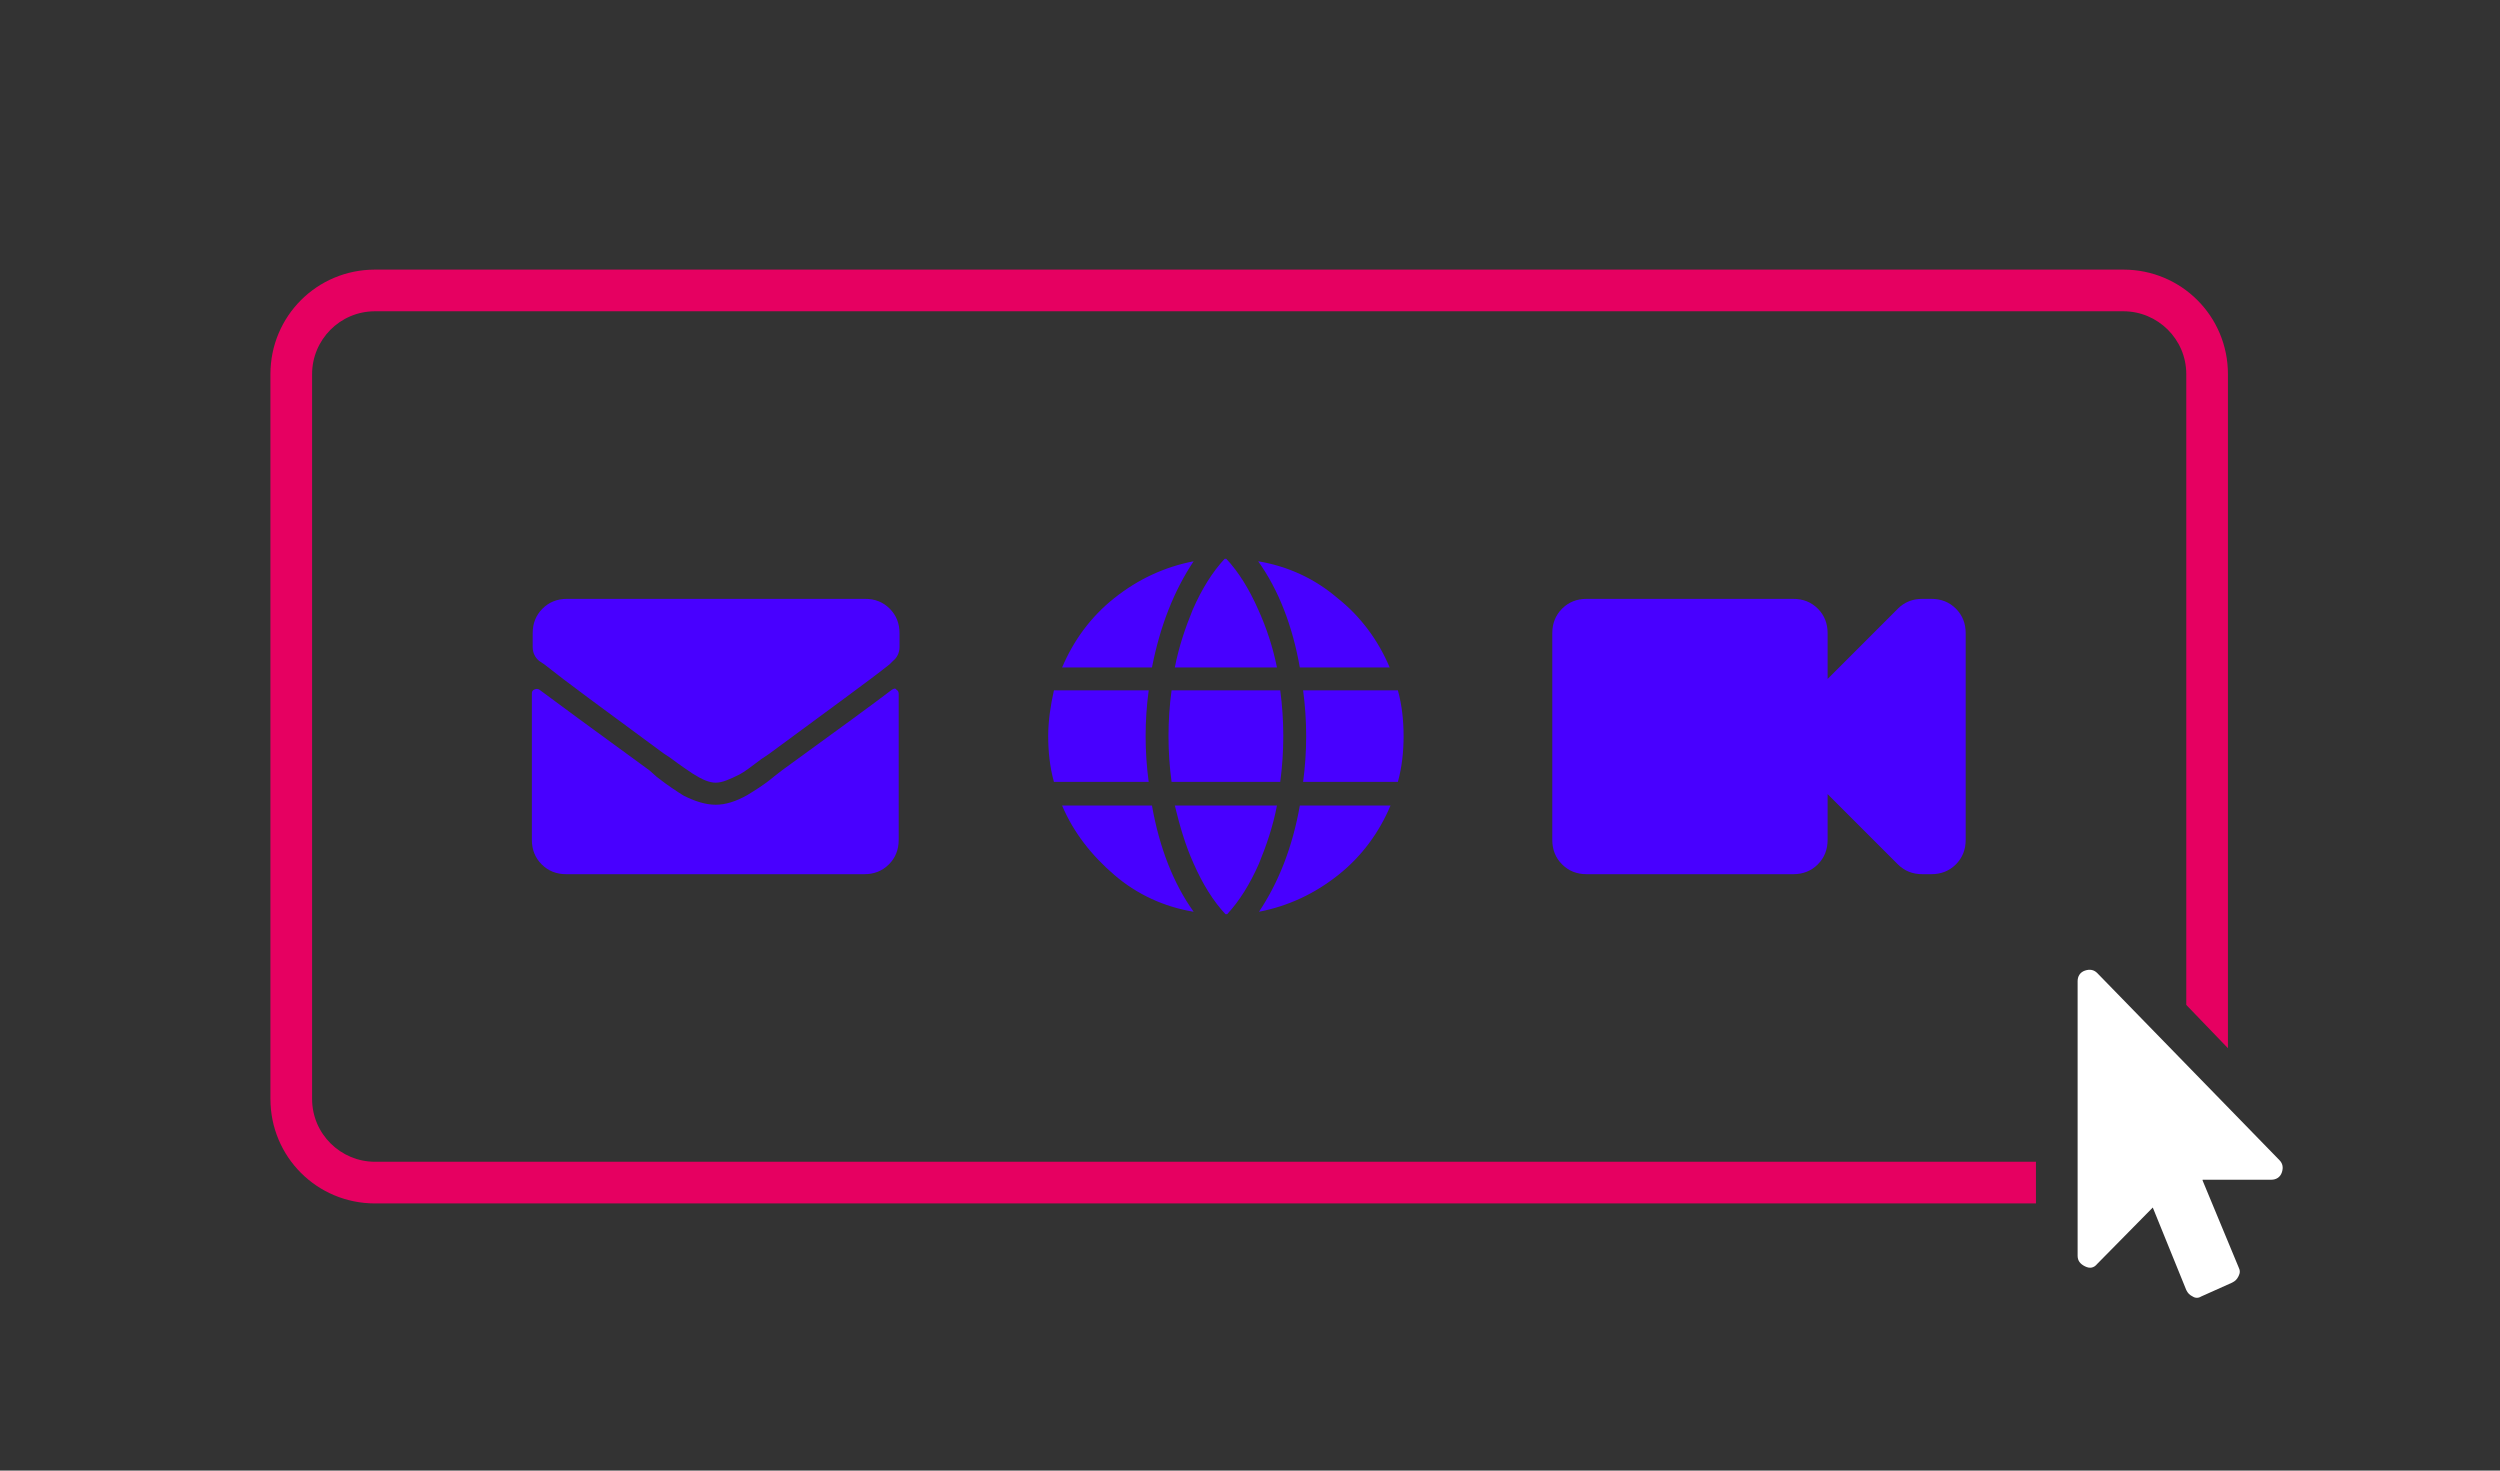
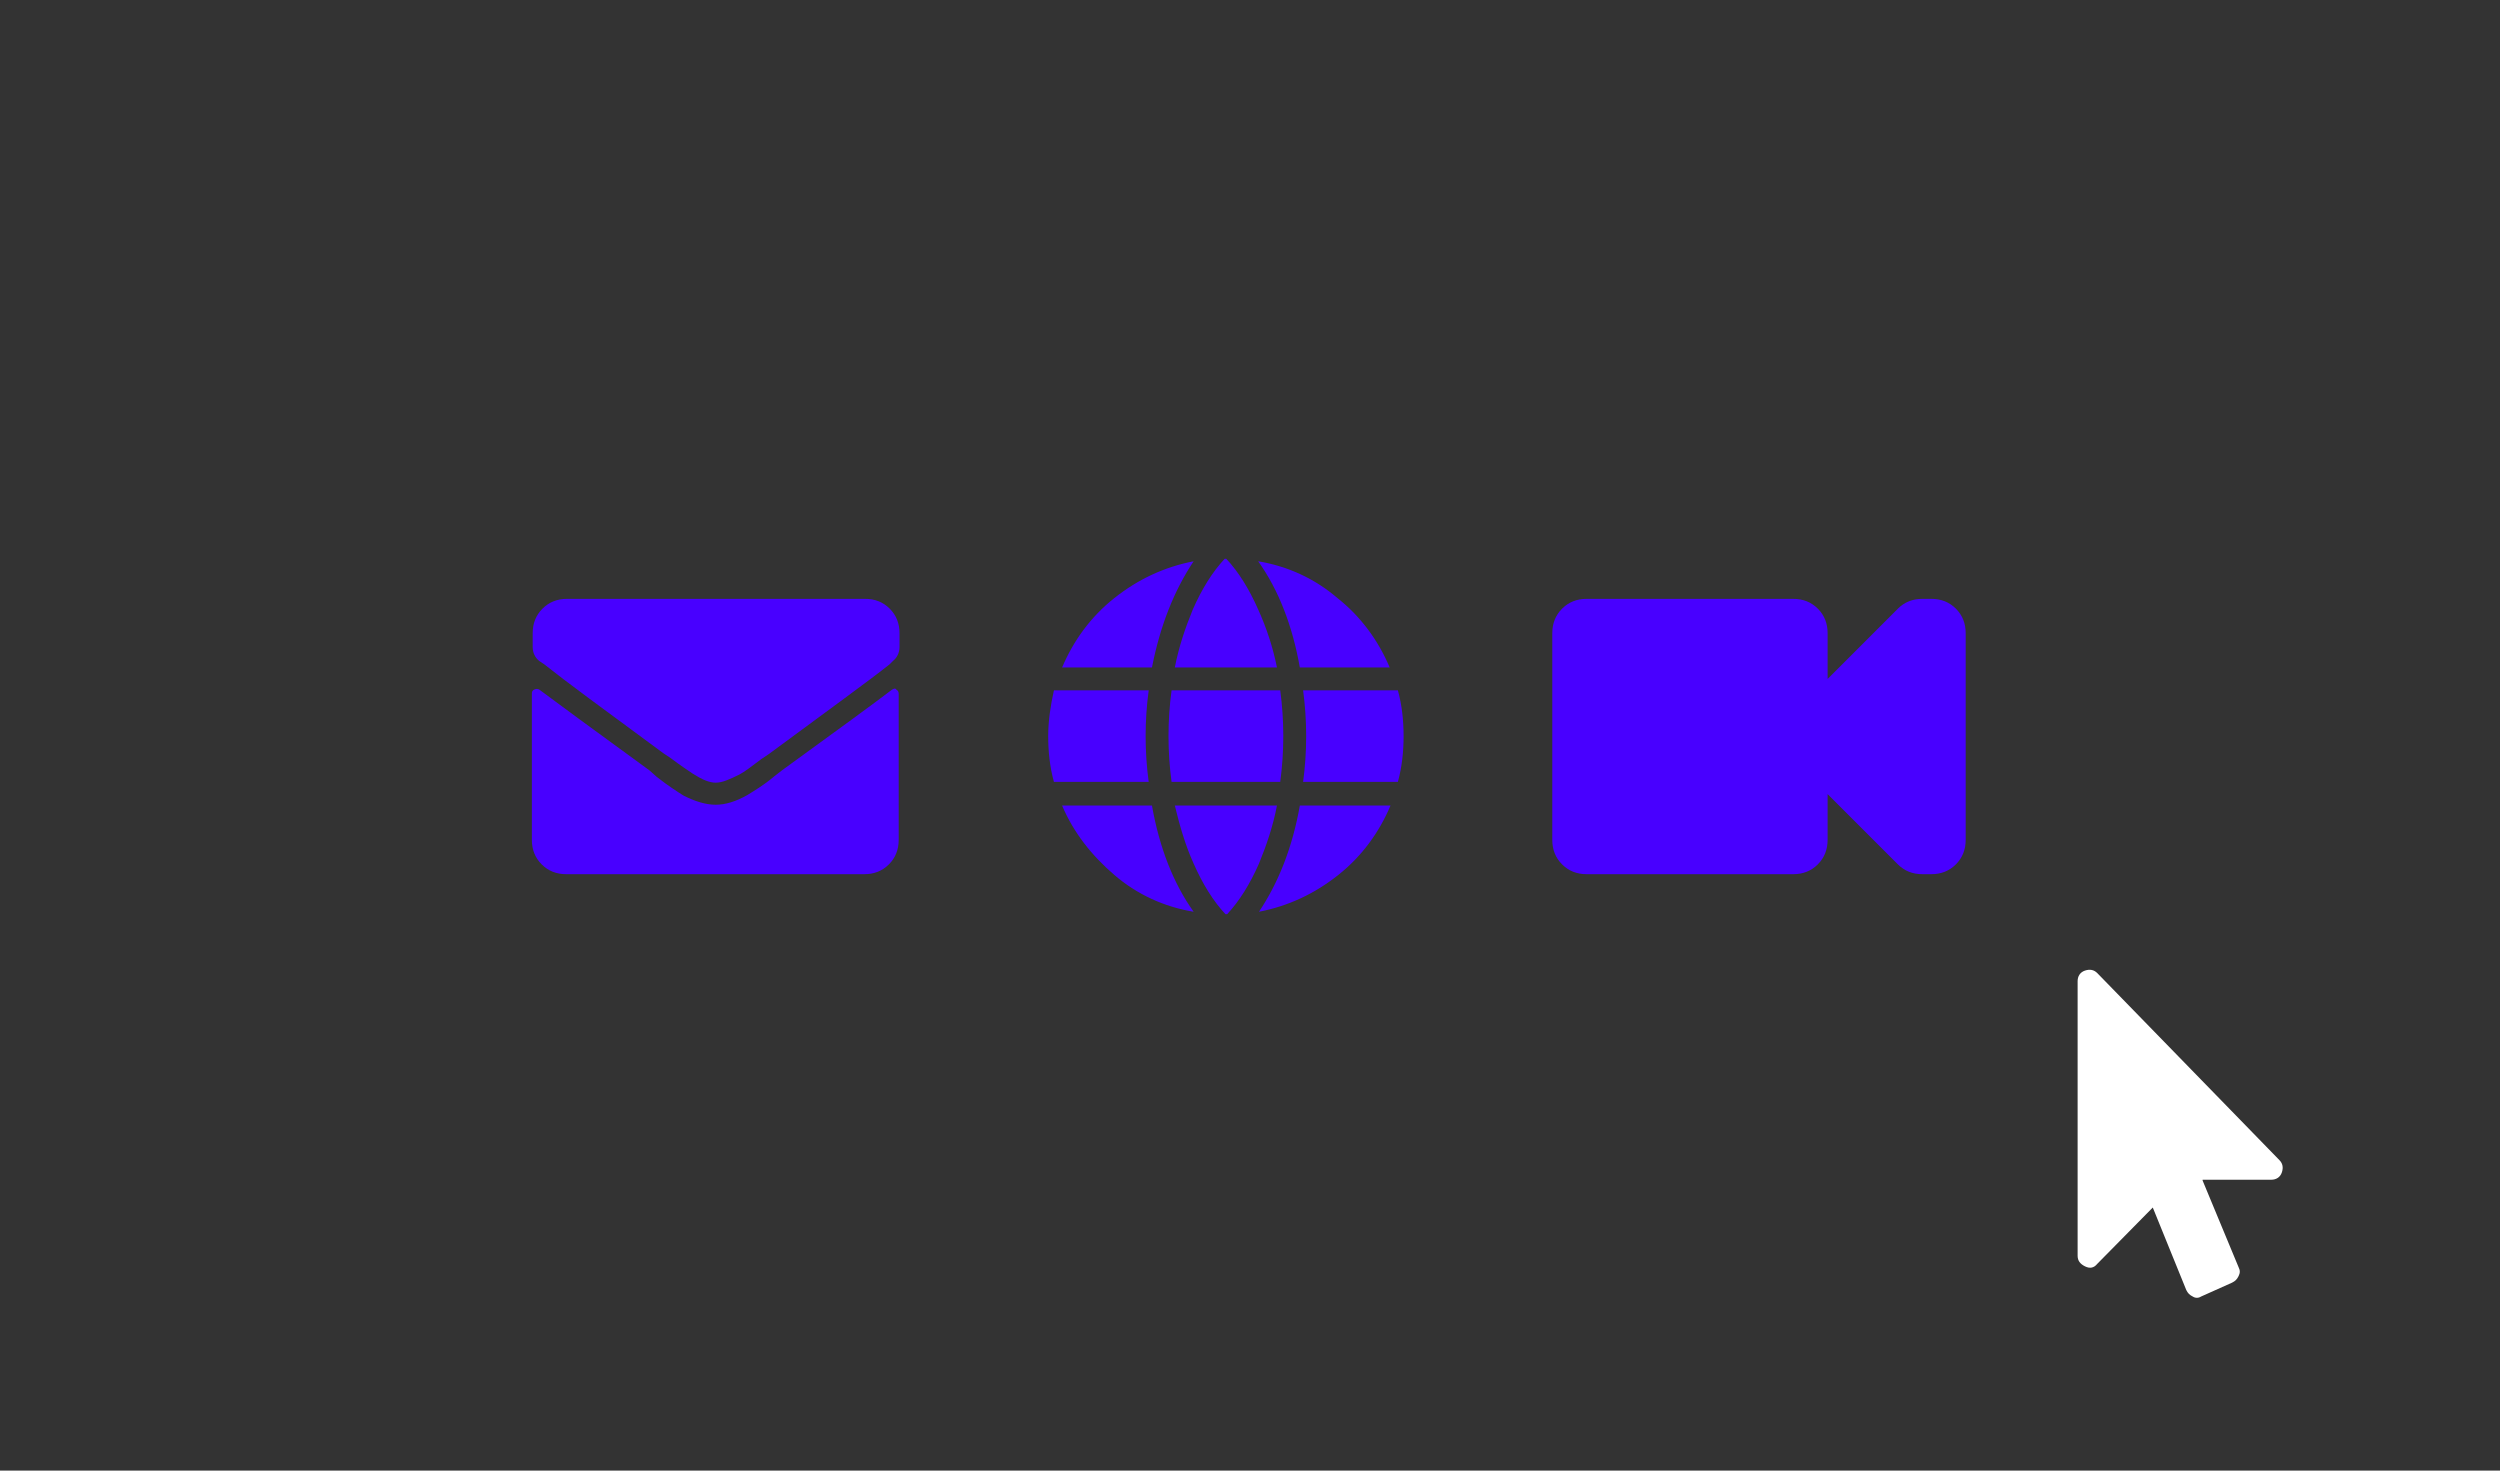
<svg xmlns="http://www.w3.org/2000/svg" version="1.1" id="Layer_1" x="0px" y="0px" viewBox="0 0 306 180" style="enable-background:new 0 0 306 180;" xml:space="preserve">
  <rect x="0" y="0" width="306" height="180" fill="#333333" stroke="none" />
  <style type="text/css">
	.st0{fill:#E60061;}
	.st1{fill:#FFFFFF;}
	.st2{fill:#4800FF;}
</style>
  <g>
    <g>
-       <path class="st0" d="M249.2,142.2H45.9c-4.2,0-7.7-3.4-7.7-7.7V45.8c0-4.2,3.4-7.7,7.7-7.7h214c4.2,0,7.7,3.4,7.7,7.7V123l5.1,5.3    V45.8c0-7.1-5.7-12.8-12.8-12.8h-214c-7.1,0-12.8,5.7-12.8,12.8v88.7c0,7.1,5.7,12.8,12.8,12.8h203.3V142.2z" />
      <path class="st1" d="M269.6,144.5l4.4,10.6c0.2,0.4,0.2,0.7,0,1.1s-0.4,0.6-0.8,0.8l-3.8,1.7c-0.3,0.2-0.7,0.2-1,0    c-0.4-0.2-0.6-0.4-0.8-0.8l-4.1-10.1l-6.8,6.9c-0.4,0.5-0.9,0.6-1.5,0.3c-0.6-0.3-0.9-0.7-0.9-1.3v-33.6c0-0.6,0.3-1.1,0.9-1.3    s1.1-0.1,1.5,0.3l22.3,22.9c0.4,0.4,0.5,0.9,0.3,1.5s-0.7,0.9-1.3,0.9H269.6z" />
    </g>
    <g>
      <path class="st2" d="M87.6,95.8c-0.8,0-1.7-0.4-2.8-1.1c-0.6-0.4-1.5-1-2.7-1.9l-0.9-0.6c-7.2-5.3-12.1-8.9-14.6-10.9L66,80.9    c-0.5-0.4-0.8-1-0.8-1.7v-1.7c0-1.2,0.4-2.2,1.2-3s1.8-1.2,3-1.2h36.5c1.2,0,2.2,0.4,3,1.2c0.8,0.8,1.2,1.8,1.2,3v1.7    c0,0.7-0.3,1.3-0.8,1.7l-0.4,0.4c-2.5,2-7.5,5.6-14.8,11l-0.9,0.6c-1.2,0.9-2.1,1.6-2.7,1.9C89.3,95.4,88.4,95.8,87.6,95.8z     M109.2,84.4c-2.1,1.6-6.6,4.9-13.5,9.9l-0.9,0.7c-1.3,1.1-2.5,1.8-3.3,2.3c-1.4,0.8-2.7,1.2-3.9,1.2c-1.2,0-2.5-0.4-3.9-1.1    c-0.8-0.5-1.9-1.2-3.3-2.3l-0.9-0.8C72.5,89.2,68,85.9,66,84.4c-0.2-0.1-0.4-0.1-0.6,0s-0.3,0.2-0.3,0.5v17.9c0,1.2,0.4,2.2,1.2,3    s1.8,1.2,3,1.2h36.5c1.2,0,2.2-0.4,3-1.2c0.8-0.8,1.2-1.8,1.2-3V84.9c0-0.2-0.1-0.4-0.3-0.5C109.6,84.2,109.4,84.3,109.2,84.4z" />
      <path class="st2" d="M129,84.5h11.6c-0.5,3.7-0.5,7.5,0,11.2H129c-0.5-1.8-0.7-3.7-0.7-5.6S128.6,86.3,129,84.5z M141,81.7H130    c1.4-3.3,3.5-6.2,6.4-8.5c2.9-2.3,6.1-3.8,9.7-4.5C143.7,72.3,142,76.6,141,81.7z M141,98.6c0.9,5.1,2.6,9.5,5.1,13    c-3.6-0.6-6.9-2.1-9.7-4.5s-5-5.2-6.4-8.5H141z M156.7,84.5c0.5,3.7,0.5,7.5,0,11.2h-13.3c-0.5-3.7-0.5-7.5,0-11.2H156.7z     M156.3,81.7h-12.5c0.5-2.6,1.3-4.9,2.2-7.1c1.1-2.5,2.4-4.6,3.9-6.2h0.2c1.5,1.6,2.8,3.7,3.9,6.2C155,76.8,155.8,79.2,156.3,81.7    z M143.8,98.6h12.5c-0.5,2.6-1.3,4.9-2.2,7.1c-1.1,2.5-2.4,4.6-3.9,6.2H150c-1.5-1.6-2.8-3.7-3.9-6.2    C145.1,103.5,144.4,101.1,143.8,98.6z M159.1,81.7c-0.9-5.1-2.6-9.5-5.1-13c3.6,0.6,6.9,2.1,9.7,4.5c2.9,2.3,5,5.2,6.4,8.5H159.1z     M159.1,98.6h11.1c-1.4,3.3-3.5,6.2-6.4,8.5c-2.9,2.3-6.1,3.8-9.7,4.5C156.5,108,158.2,103.7,159.1,98.6z M159.5,84.5    c0.5,3.7,0.5,7.5,0,11.2h11.6c0.5-1.8,0.7-3.7,0.7-5.6s-0.2-3.8-0.7-5.6H159.5z" />
      <path class="st2" d="M236.4,73.3c1.2,0,2.2,0.4,3,1.2c0.8,0.8,1.2,1.8,1.2,3v25.3c0,1.2-0.4,2.2-1.2,3c-0.8,0.8-1.8,1.2-3,1.2    h-1.1c-1.2,0-2.2-0.4-3-1.2l-8.6-8.6v5.6c0,1.2-0.4,2.2-1.2,3c-0.8,0.8-1.8,1.2-3,1.2h-25.3c-1.2,0-2.2-0.4-3-1.2    c-0.8-0.8-1.2-1.8-1.2-3V77.5c0-1.2,0.4-2.2,1.2-3c0.8-0.8,1.8-1.2,3-1.2h25.3c1.2,0,2.2,0.4,3,1.2c0.8,0.8,1.2,1.8,1.2,3v5.6    l8.6-8.6c0.8-0.8,1.8-1.2,3-1.2H236.4z" />
    </g>
  </g>
</svg>